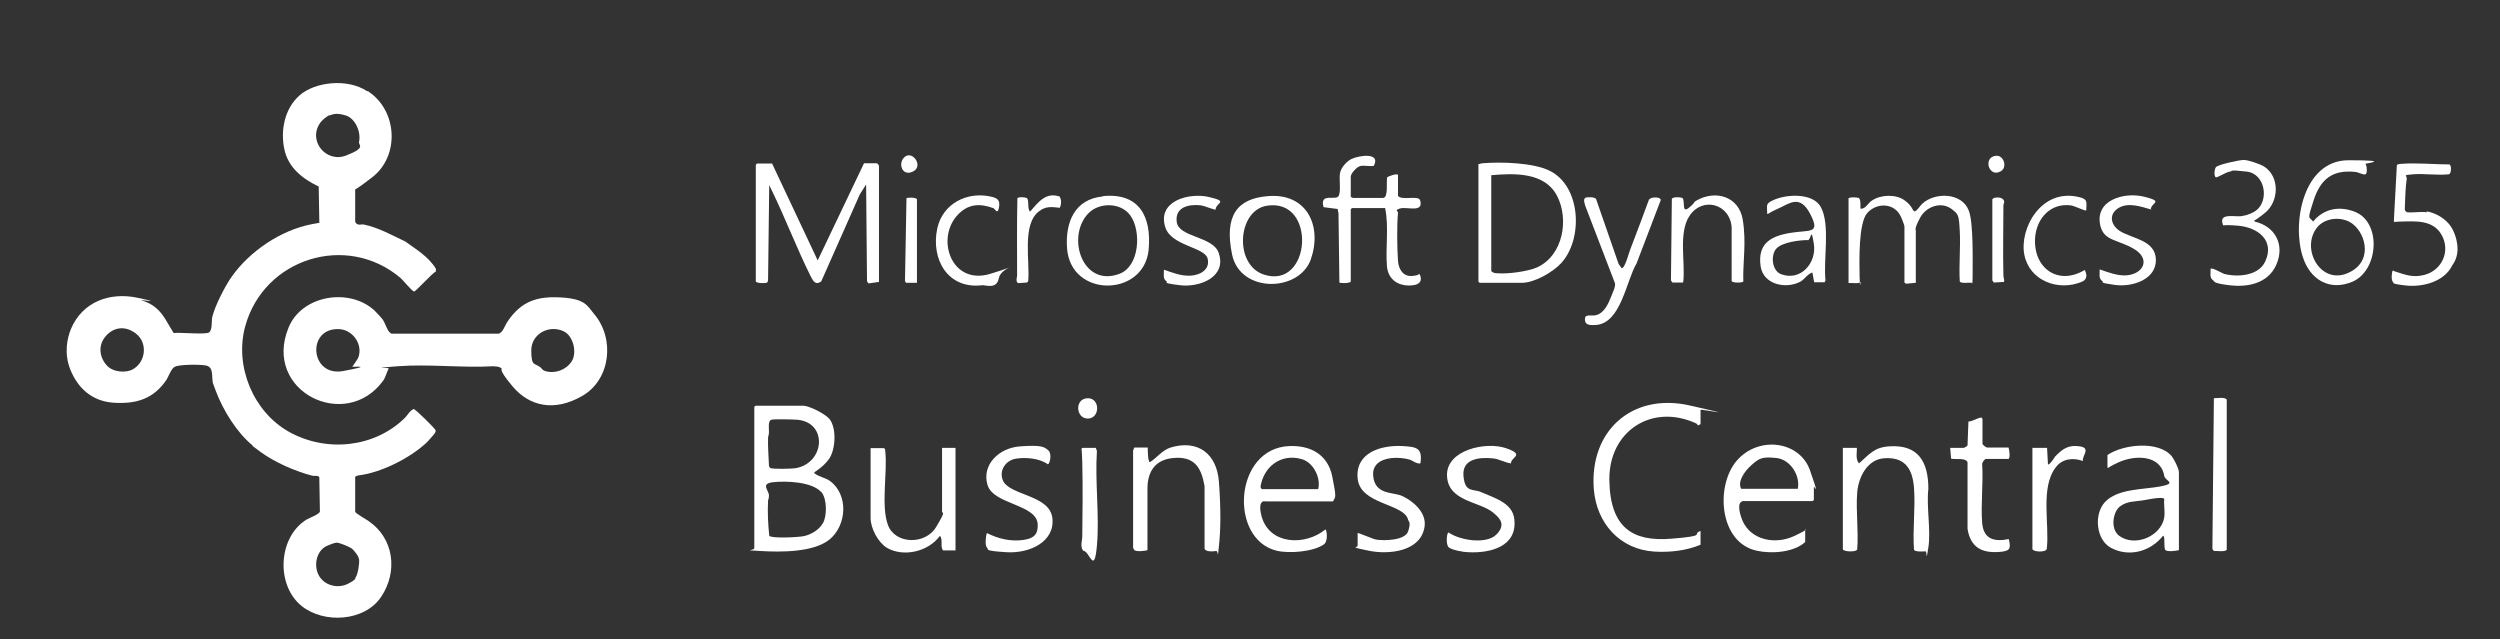
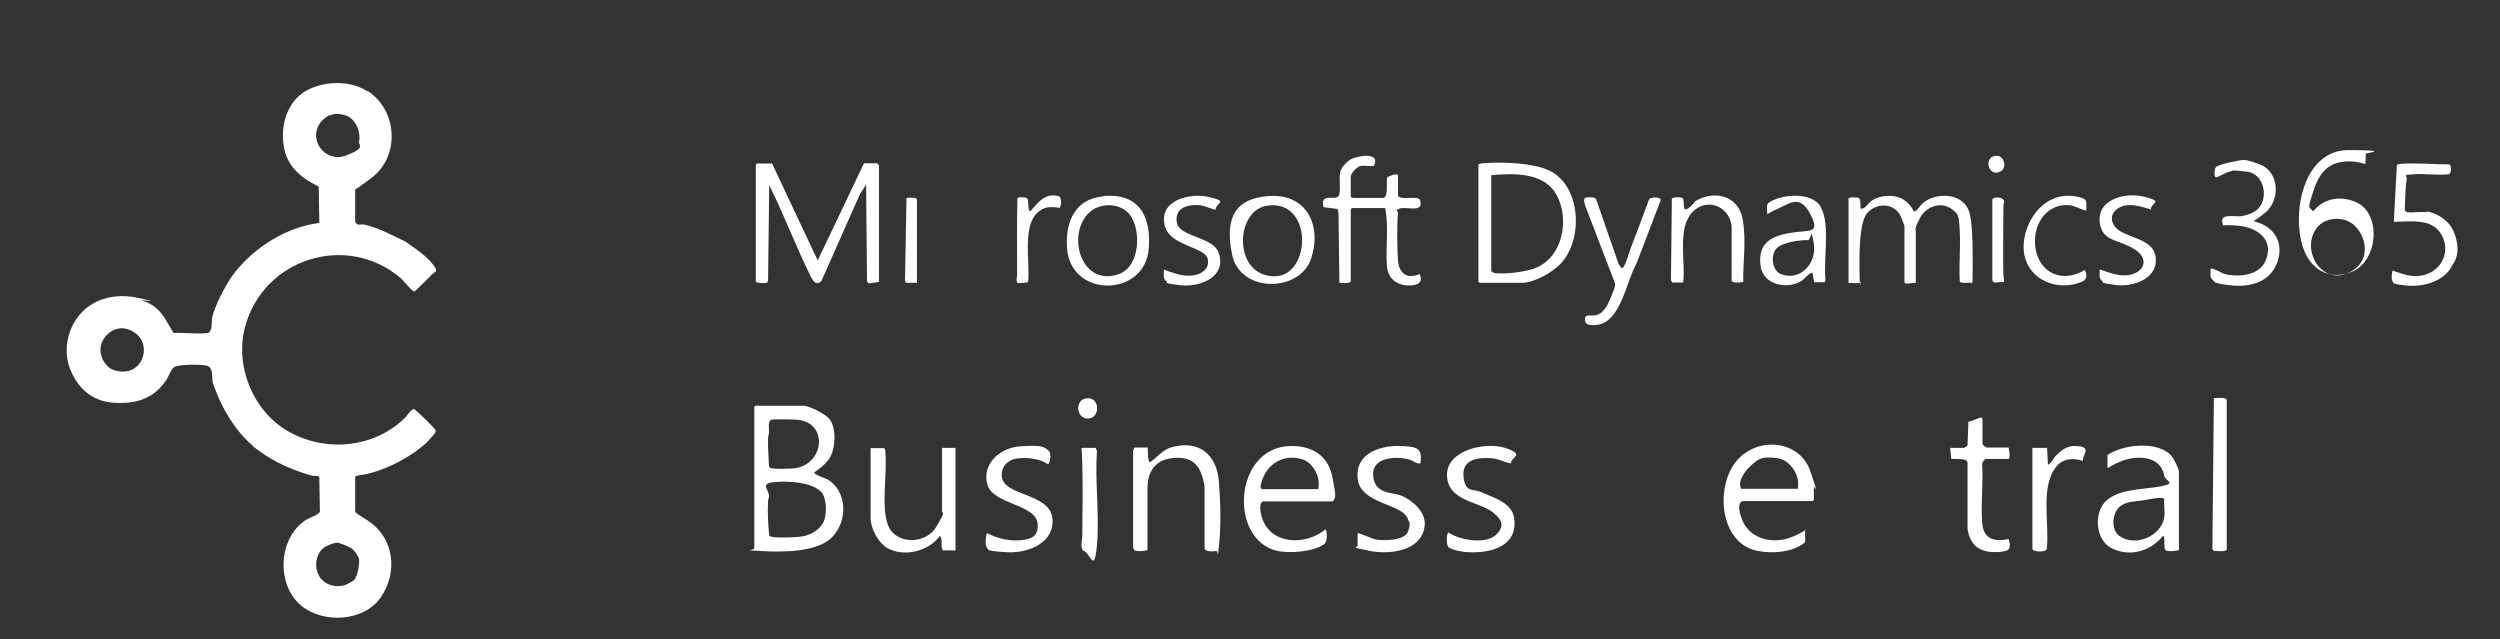
<svg xmlns="http://www.w3.org/2000/svg" id="Layer_1" version="1.1" viewBox="0 0 836.2 213.8">
  <rect x="0" y="0" width="836.2" height="213.8" fill="#333333" stroke="none" />
  <defs>
    <style>
      .st0 {
        fill: #fff;
      }
    </style>
  </defs>
  <path class="st0" d="M123.2,30.6c9.7,6.4,10.6,21.5,1.3,28.7s-5.6,3.1-5.7,3.5v11.4c.7,1.5,2,.7,2.9.9,4.8,1,9.5,3.6,13.9,5.7,3.7,2.7,7.8,5.1,10.2,9.1v.9c-1.3.6-6.7,6.7-7.3,6.7s-3.7-3.8-4.5-4.5c-18-15.3-45.8-6.6-52,16.2-3.6,13.3,2.7,28.5,14.6,35.2,12.5,7,28.6,5.4,38.8-4.6.9-.9,1.7-2.5,3-3,.5,0,7.2,6.6,7.3,7.1s-.2.9-.4,1.2-2.4,2.8-2.9,3.2c-5.6,5.1-15,9.8-22.4,10.7-.3,0-1.1.3-1.2.5v11.6c0,.6,3.7,2.6,4.5,3.2,8.4,5.7,9.9,16.8,4.2,25.3-5.5,8.3-19.1,9.1-26.6,3.1-8.7-7-7.9-23,1.6-28.9,1-.6,4.2-1.7,4.5-2.7l-.2-11.5c-.5-.7-1.7-.3-2.4-.5-5.7-1.5-12.4-4.4-17.2-7.9s-2-1.6-2.7-2.2c-5.3-4.3-9.9-11.8-12.3-18.2s-.8-2.2-1-2.8c-.5-2.3.4-5.4-2.6-5.8s-9-.2-10.2.5-2,3.2-2.7,4.3c-4.3,6.4-10.1,8.2-17.7,7.7s-12.1-5.3-14.4-10.9-1.1-10.7.1-13.7c3.8-9.1,12.9-12.5,22.3-10.5s.8.6,1.2.8c2.1.7,3.3,1.2,5.1,2.7,2.6,2.2,4,5.6,5.8,8.3,2-.3,10.6.6,11.8-.2s.8-3.9,1.1-5.2c.9-3.7,4.3-10.4,6.6-13.6,6-8.4,16.3-15.4,26.6-17.4s2,.6,2.6-.9l-.2-11.7c-5.4-2.6-10.2-6.3-11.5-12.5s0-13.5,5.1-18,15.9-5.8,22.6-1.4h.4ZM110.3,38.5c-.8.2-2.4,1.6-2.9,2.2-4.8,6,1.5,14,8.4,11.3s4-3.3,4.3-4.6c.7-3.2-1.2-7.8-4.5-8.8s-4.4-.3-5.3,0h0ZM36.2,122.7c1.9,1.7,5.8,2.1,8.1.9,4.5-2.4,5.2-8.9,1.2-12s-8.1-1.9-10.5,1.3-1.5,7.3,1.2,9.8ZM118.9,193.2c.8-1,1.4-4.8,1.2-6.1s-1.8-3.1-2.4-3.6-4.3-2.1-5.2-2-3.2,1.1-3.4,1.2c-3.5,1.8-4.3,7-2.2,10.2s6.4,3.9,9.4,2.4,2.5-1.9,2.6-2.1h0Z" />
-   <path class="st0" d="M125.3,103.9c.6.6,2.4,2.5,2.8,3.1.8,1.2,1.6,4.3,2.9,4.6h35.7c1.5-.2,2.2-2.9,3.1-4.1,4.6-6.8,9.9-8.5,18-8s8.6,2.8,10.9,5.5c7,8.2,5.6,21.9-3.9,27.4-9.5,5.5-17.8,3.4-23.3-3.1s-3.1-5.6-3.9-6.2-1.9-.5-2.6-.6c-10.4.6-21.7-.8-32,0s-2.7.3-3,.8c-.6,1-1,2.9-1.9,4.1-12.5,17.1-40.3,3.5-31.6-17.8,4.4-10.9,20.4-13.5,28.8-5.7ZM117.8,122.7c.2-.2,1.9-2.7,2-3,1.7-4.3-1.6-9.2-6.1-9.6-11.3-.8-10.1,16.1,1.1,14s2.7-1.2,3-1.5h0ZM180.8,122.9c.5.4.6.9,1.5,1.2,3.3,1,7-.3,8.9-3.2s.6-8.6-2.7-10.1c-4.9-2.3-10.8.9-10.8,6.4s1.1,4.1,3.1,5.7Z" />
  <path class="st0" d="M268.9,135.7c2.3.3,7,2.7,8.5,4.4,2.5,3,2.1,10.3-.1,13.4s-5.1,4.3-5,4.7c1.5,1.3,3.6,1.5,5.2,2.6,6.4,4.6,5.8,14.9-.1,19.7-5.4,4.3-16.4,4.2-23,3.8s-2.1,0-2.1-1v-47.2l.4-.4h16.4-.2ZM258,140.4c-1.3.4-.7,3.3-.8,4.4s-.3,1.1-.3,1.7c-.1,3.1.2,6.1.3,9.2,0,.3.2.6.4.8.6.5,7.4.3,8.5.1,9.8-1.7,10.8-15.2.7-16.2-1.4-.1-7.8-.3-8.8,0h0ZM274.7,164.6c-3.1-3.5-11.9-3.8-16.2-3.3s-1.2,2.8-1.3,4.5-.3,1.1-.3,1.7c-.2,3.9,0,7.8.4,11.7.7,1,10.1.5,11.7.1,2.5-.6,5-2.1,6.3-4.4s1.4-8-.6-10.4h0Z" />
  <path class="st0" d="M258.2,54.6l15.3,32.5,15.5-32.5h4.3c.1,0,.8.7.7,1v38.7l-3.5.5-.5-.7-.3-32.4-2.1,3.3-12.9,29.1c-1.8,1.4-2.7,0-3.5-1.6-4.7-9.4-8.5-19.5-13.1-28.9s-.5-2.4-.8-2.4l-.4,32.7-.3.6c-.4.3-3.3.3-3.8-.3v-39.1l.4-.4h5Z" />
  <path class="st0" d="M494.4,54.9c.5,0,1-.3,1.6-.3,6.2-.5,16.8-.2,22.3,2.5,10.6,5.2,11.3,23,3.8,31-2.8,3-8.9,6.5-13.1,6.5h-14.1l-.4-.4v-39.3h0ZM498.8,58.6v32.1c.6.6,1.4.7,2.1.7,3.4.3,10.2-.6,13.3-2,8.6-4,10.7-16,6.6-23.9s-14.2-7.6-22-6.9Z" />
-   <path class="st0" d="M568.7,141.9l-.7.4c-.3-.2-.4-.6-.7-.7-14.9-6.8-29.2,2.7-29,18.9s8,20.7,20.6,19.7,6.7-1.5,9.9-2.6v4.6c-4.8,2-10.2,2.6-15.4,2.3-11.6-.7-19.4-9.5-20.3-20.9-1.5-19.5,12.8-32.3,32-28s3.7,1.1,3.7,1.5v4.8Z" />
  <path class="st0" d="M422.9,167.6c-2.1.3-1.3,3.6-.9,5.2,2.7,9.5,14.6,9.8,21.3,4.3.5,0,1,4-.5,5-3.6,2.5-11.7,3.1-15.8,2.1-16-3.9-14.3-34.2,4.2-35,7.1-.3,12.9,2.8,14.4,10.1s1,6.9.6,7.8-.5.6-.6.6h-22.7ZM440.9,163.6c1-3.7-1.6-8.9-5.4-10-7-2.1-12.9,2.5-13.9,9.3l.4.7h18.9Z" />
  <path class="st0" d="M583,167.6c-2.4.5-.8,5-.2,6.5,2.9,6.7,11.1,8.1,17.3,5.2s3.3-2.3,3.7-1.9v3.9c-3.8,3.5-11.3,4-16.2,2.9-12.6-2.7-13.9-21.7-6.7-30.1s21-6.7,24.5,3.2,1.3,4.9,1.3,5.6v4.3l-.4.4h-23.3,0ZM601.3,163.6c1-4.4-2.4-9.9-7.1-10.4s-5.7,0-8.3,2.3-4.8,5.7-3.5,8h18.9,0Z" />
  <path class="st0" d="M728.8,184c-1,.3-3.9.6-4.5,0-.7-.7,0-4.8-.8-4.8-4.2,5.3-11.4,7.3-17.5,4-4.9-2.7-5.7-11.1-2-15.2,4.2-4.6,12.8-4.2,18.6-5.3s1.6-1.8,1.3-3.5c-1.2-7.2-9.9-7-15.2-4.6s-2.4,1.9-3.8,1.8v-4.2c5.2-3.6,17.1-4.9,21.5.4.8,1,2.4,4.2,2.4,5.3v26h0ZM723.9,173c.3-1.8-.2-4.2,0-6,0-1.2-6.5.3-7.4.4-2.6.4-4.9.2-7.3,1.9s-3.5,7.5-.4,9.9c5.3,3.9,14,.2,15.1-6.1h0Z" />
  <path class="st0" d="M455.1,55.5c-1.2.2-3.3,2.5-3.3,3.6v6.8c.3,0,.6.3.7.3h10.1c1.9,0,1-5.7,1.4-6.9.5-.4,3.6-1.5,3.6-.7v6.9c1.2,1.7,6.9-.3,7.4,1.5,1.3,4.3-4.4,2.1-6.6,2.7s-.7.9-.8,1.5c-.4,4-.3,12.1,0,16.1.2,2.7,1.7,5.3,4.8,5s1.6-.9,2.5-.5c.9,2.1,0,3.3-2.2,3.6-4.6.6-8.4-1.6-8.8-6.4-.5-6.4.7-13-.6-19.4h-11.1l-.4.4v24.2c-.4.6-3.4.6-3.8.3l-.3-23.2-.3-1.4-4.7-.6c-1.4-5,4-2.1,5-3.7s0-6.1.6-8.1,2.5-3.7,3.7-4.3c2.4-1.2,10-2.4,7.5,2.3-1.3.2-3.1-.2-4.3,0h-.1Z" />
  <path class="st0" d="M618.2,66.5c.2-.7,2.8-.5,3.5-.3.8.5.5,2.7.6,3.6,1.7.2,2.5-1.9,3.8-2.7,2.9-2,7.9-2.2,10.8-.2s2.8,3.8,3.5,3.8,1.9-2,2.6-2.6c4.3-3.9,13.2-3.7,15.5,2.3,1.6,3.9,1.3,16.9,1.3,21.7s-.5,1.6-.3,2.5c-.8-.2-3.7.4-4-.5-.3-5.6.3-11.4,0-16.9s-.5-5.5-2.6-7.2c-3.6-2.8-8.7-.9-10.7,2.9s-1.4,3.9-1.4,4.3v17.4l-3.3.3-.5-.4v-18.7c0-.6-1.2-3.5-1.6-4.1-2.4-3.9-7.8-3.8-10.8-.5s-2.7,16-2.6,21.3.4,1.4.3,1.7c-.2.9-3.2.3-4,.5v-28.2Z" />
  <path class="st0" d="M315.1,149.8h4.5v34.3h-4.2c-1-1.4.1-3.5-1-4.9-3.8,5.3-12.2,7.3-17.8,4-2.9-1.8-5.4-6.5-5.4-9.9v-23.4h4.5c.4.3.4.6.4,1,.8,7.1-1.5,18.2.9,24.7s12.5,6.7,16.1.7,2-4.3,2-5.2v-21.3Z" />
  <path class="st0" d="M383.9,184c-1,.3-3.7.6-4.5,0l-.4-.8v-32.5l.4-1h4.5c0,.7,0,4.7.7,4.9,2.4-1.5,4.1-4,6.9-4.9,9.2-2.8,15.5,2.1,16.2,11.4s.6,16.2,0,21.6,0,1.4-1,1.6-3.5.3-3.8-.8v-20.9c-1.1-6.4-3.5-10.1-10.6-9.4s-8.5,6.1-8.5,10.2v20.6h0Z" />
-   <path class="st0" d="M616.2,149.8h4.9c0,1.7-.5,3.8.7,5.2,3.5-3.1,5.1-5.4,10.1-5.7,9.8-.7,13.1,5.3,13.1,14.2-.7,6,.9,13.8,0,19.6s-.3,1.2-1,1.3-3.6.2-3.8-.5c-.5-6.7.5-14,0-20.7-.5-6.6-3.2-10.5-10.2-9.9-5.5.5-8.4,6.4-8.8,11.4-.5,6.2.5,12.9,0,19.1-.5,1-4.8.7-4.8-.1v-33.8h-.1Z" />
-   <path class="st0" d="M791.2,54.9c.5.4.7,3.1,0,3.4s-2.3-.7-3.4-.8c-7.6-.8-11.6,2.4-13.9,9.4-2.3,7-1.6,5.4-.2,7.2,3.6-4.4,8.9-5.3,14.1-3.2,8.8,3.6,7.8,19.5-.9,23.3-7.7,3.3-14.2-.7-16.6-8.1-3.8-11.3,0-32.5,15.2-32.5s5.6,1,5.8,1.2h0ZM786.8,74.8c-3.4-2.5-9.1-2.1-11.8,1.3-5.5,7,1,18.9,9.9,15.4s6.7-13.1,1.9-16.7h0Z" />
+   <path class="st0" d="M791.2,54.9s-2.3-.7-3.4-.8c-7.6-.8-11.6,2.4-13.9,9.4-2.3,7-1.6,5.4-.2,7.2,3.6-4.4,8.9-5.3,14.1-3.2,8.8,3.6,7.8,19.5-.9,23.3-7.7,3.3-14.2-.7-16.6-8.1-3.8-11.3,0-32.5,15.2-32.5s5.6,1,5.8,1.2h0ZM786.8,74.8c-3.4-2.5-9.1-2.1-11.8,1.3-5.5,7,1,18.9,9.9,15.4s6.7-13.1,1.9-16.7h0Z" />
  <path class="st0" d="M505.4,155c-2.2-.3-3.9-1.5-6.2-1.7-4.4-.4-10.2.1-9.7,5.9s3.3,4.2,5.9,5.4c4.2,1.9,10.5,3.5,11.1,9,1.1,9.2-8,11.5-15.4,11.1-1.5,0-5.4-.7-6.5-1.6s-.7-5-.1-5c3.7,2.6,12.6,4.1,16,.7s1-5.6-.9-7.2c-4.6-4-15.2-3.7-15.6-12.4s13-11.6,19.7-9.3,1.5,3,1.7,5.1Z" />
  <path class="st0" d="M454.1,178.3c.2-.2,5.3,2.1,6.3,2.2,2.6.4,9.6.3,10.6-2.8s.2-3.1,0-3.8c-1.3-5.6-16.1-5-16.9-13.9-.8-8.7,8-11.2,15.1-10.8,4.5.3,6.7.5,5.9,5.8-1.4.2-2.4-.9-3.7-1.3-4.4-1.2-12.7-.9-12.1,5.5s6.6,5.3,9.7,6.7,8.2,5.2,7.5,10.2c-1.2,8.4-11.9,9.5-18.7,8.1s-3.7-.9-3.7-1.7v-4.2h0Z" />
  <path class="st0" d="M330.1,183.1c-.7-.6-.4-3.9,0-4.8,3.8,1.9,7.9,2.9,12.2,2.3s4.8-2.6,4.8-5c0-7-14.8-6.7-16.8-13.4s3.8-12.4,10.9-12.9,8,.1,9.4,1.3.5,4.6-.1,4.7c-2.8-2-7.2-2.4-10.6-1.9s-5.8,3.8-4.5,7.2c2.1,5.2,15.7,4.8,16.6,12.7s-7.6,11.9-15.4,11.4-5.8-.9-6.4-1.5h-.1Z" />
  <path class="st0" d="M671.8,149.8c.2.1.7,3.4,0,3.7h-7.5c-.5,0-1.4,1.2-1.3,1.9.4,6.3-.5,13.3,0,19.6.5,5.4,4.1,6.3,8.9,5.3.8,3.4.3,4-3,4.3-6,.5-9.8-1.5-10.8-7.7v-22.3c-.6-1.6-4.3-.8-5.5-1.2l-.3-3.6h4.5c.2,0,1.1-.5,1.3-.8l.3-8c1.1,0,3.2-1.2,4-1.3s.4.2.7.4v8.3c0,.4,1.2,1.3,1.6,1.3h7.3-.1Z" />
  <path class="st0" d="M424.1,65.6c12.9-1.1,18.2,9.8,14.4,21s-23.7,11.6-26.4-1.5,1.8-18.7,12-19.5ZM423.8,68.8c-9.9,1.5-11.1,19.6-1.2,23,16,5.4,18-25.6,1.2-23Z" />
  <path class="st0" d="M368.9,65.6c12.2-1.2,16.3,6.9,15.3,17.9-1.5,15.9-26.1,16.3-27.3-.5-.6-8.6,2.5-16.4,12-17.3h0ZM363.9,71.5c-7.3,7.9-1.8,24.7,10.5,20.1,6.8-2.5,7.4-14.3,3.7-19.5-3.2-4.5-10.6-4.5-14.2-.6Z" />
  <path class="st0" d="M606.4,91.1c-1.8.4-2.6,2.2-4.2,3.1-4.8,2.6-12.4,1-13.3-5.1-1.1-7.6,3.3-10.1,9.9-11.2s10.2.5,6.7-6.3-7.1-3.4-10.6-1.9-3.5,2.1-3.8,1.8c0-2.8-.7-3.3,1.9-4.5,4.4-2.1,13.3-2.6,16,2.2,3.3,6,.8,17.7,1.6,24.6l-.3.6h-3.5l-.6-3.3h.2ZM604.7,80.3c-2.8,0-8.5.7-10.5,2.8s-1.6,7.4,1.5,8.6c6.6,2.5,12-3.8,11-10.1s-.8-1.3-2.1-1.2h0Z" />
  <path class="st0" d="M811.6,70.7c3,.4,6.5,2.5,8.2,5.1s2.5,6.4,2.1,8.9-1.4,3.6-1.7,4.1c-2.6,5.4-9.8,7.3-15.4,6.7s-4-1-4.3-1.1c-.8-.6-.5-2.8-.3-3.7.4-.5.3,0,.6,0,3.7,1.2,6.3,2.3,10.3,1.2,5.7-1.6,8.5-7.8,5.7-13.1s-8.7-4.8-13.5-4.7-1.9.8-2.6-.3l1-18.5c0-.4,1.2-.5,1.6-.5,5.1-.4,10.8.2,16,.2.7.3.7,3-.2,3.3-3.9.4-8.2-.3-12,0s-1.9.3-2.1,1.6c-.4,2.4-.5,6.1-.6,8.6s0,1.8.7,2.5c2.1.2,4.6-.3,6.6,0v-.3Z" />
  <path class="st0" d="M754.1,74.1c6.9,1.6,10.2,7.7,7.3,14.4s-10.3,7.6-15.8,6.9-4.8-1.2-5.3-1.6c-1.4-.9-.8-2.4-.9-3.9.5-.5,3.7,1.4,4.5,1.7,4.5,1.2,11.6.7,13.8-4.2,3.2-7-2.5-11.3-9-11.9s-4.8.5-5.3-.8c-1.1-3.5,4.2-2.1,6.3-2.4s3.8-1.1,4.8-1.8c4.6-3.3,3.2-12.4-3-13.1s-4.4-.2-5.7,0-4.2,2.1-4.6,1.9c-.8-.2-.5-2.9,0-3.4.8-.9,7.9-2.4,9.3-2.4s5.3,1.3,6.8,2.2c5.3,3.4,5,11.7.3,15.5s-3.9,2.2-3.4,2.8h0Z" />
  <path class="st0" d="M530.3,66.1c.6-.2,3.4-.3,3.6.6l7.5,21.6,1,1.4c1.1.2,2.5-5.4,2.9-6.3,2.1-5.5,4.2-11,6.2-16.5.4-1.1,3.9-1.2,4,0l-8.1,21.2c-3.5,5.9-5.2,20-13.6,20.6-1.3,0-3.3.3-3.6-1.3-.5-2.8,1.9-1.5,3.7-2,2.7-.7,4.1-3.9,5-6.2s1.4-3.1,1.3-4.4l-9.9-25.8c-.2-.7-.9-2.5,0-2.8h0Z" />
  <path class="st0" d="M562.9,94.5h-3.5l-.5-.7.3-27.3c.4-.7,2.7-.6,3.5-.3,1.1.8-.4,5.4,2.2,3.3s1.1-1.6,2.5-2.4c6.4-3.7,14.2-1.4,15.5,6.3s0,14.3.2,20.8c-.3.4-3.6.5-3.9-.2v-18.1c-.7-7.8-9.8-10.2-14.1-3.7-3.8,5.7-1.3,15.7-2.1,22.2h-.1Z" />
  <path class="st0" d="M740.5,133.2c1,0,3.8-.5,4.3.5v50.2c-.7.8-3.3.3-4.3.4l-.5-.7.5-50.4h0Z" />
  <path class="st0" d="M684.7,149.8l.3,5.5c.4.5,2.2-2.3,2.4-2.6,2.5-2.6,4.5-4,8.3-3.4s.6,3.2,1,4.9c-3.2-1.2-6.9-.8-9,2-5.4,6.8-2.1,19.2-3.1,27.4-.3,1.3-4.8,1-4.8,0v-33.8h4.9,0Z" />
  <path class="st0" d="M719.6,70.1c-3.5-1-7.9-2.6-11.2-.4s-2.2,5.8.7,7.6c4.2,2.6,11.9,3,12,9.6s-7.9,9.2-13.7,8.4-3.6-.9-4.2-1.3c-1.4-.9-.8-2.4-.9-3.9,2.9,1,5.9,2.2,9,2,5.7-.5,8-5.4,2.7-8.7s-10-2.6-11.4-7.6c-2.3-8.8,7.8-11.7,14.6-10s2.3,1.9,2.2,4.2h.2Z" />
  <path class="st0" d="M406.6,70.1c-.2.2-4-1.3-4.8-1.4-4.1-.5-8.9.5-8.2,5.6s12,4.7,14,10.2c2.9,8.2-6.4,11.7-12.9,10.9s-3.9-.9-4.5-1.3c-1.4-.9-.8-2.4-.9-3.9,2.9,1,5.8,2.2,9,2s6.6-2.1,5.6-5.8-12.1-4.2-14.1-10.3c-2.9-8.8,7.8-11.8,14.6-10.2s2.3,1.8,2.2,4.2h0Z" />
-   <path class="st0" d="M320.7,71.5c-8,7.8-2.7,24.1,10.5,20.1s3.6-2.5,2.9,1.4-4.4,2.3-5.6,2.4c-11.5,1.4-17.2-8.7-15-19,1.8-8.3,10-12.5,18.1-10.6,2.3.5,3,1.4,2.5,3.8s-1.4,0-1.9,0c-4.4-1.6-8.1-1.4-11.4,1.8h-.1Z" />
  <path class="st0" d="M697.7,70.4c-.2.2-4.1-1.6-5-1.7-6.8-.9-11.5,4.3-12,10.8-.7,10.1,7.6,16.2,16.6,10.8.9,1.7.8,3.3-1.1,4-7.8,3.2-17.4-.4-19.1-9.1s5.6-22.3,18.2-19.3c3.1.7,2.6,1.6,2.5,4.5h-.1Z" />
  <path class="st0" d="M362,149.8h4.5l.4,1c-.7,10.2.9,21.6,0,31.7s-2.4,1.8-4.6,1.7c-1.1-1.5-.3-3.3-.3-4.9.1-8,.2-16.4,0-24.5s-.7-3.3,0-5Z" />
  <path class="st0" d="M354.5,65.9c.6,1.1.5,2.5,0,3.6-2.8-.3-4.7-.6-7,1.2-5.8,4.4-2.9,17-3.6,23.4l-.4.4-3,.2c-.9-.8-.3-1.7-.3-2.6,0-8.6-.1-17.2.1-25.8.3-.5,2.6-.4,3.2,0,.7.6.2,2.8.7,3.9s-.1.5.5.4c2.7-3.1,5.2-6.5,9.9-4.8h-.1Z" />
  <path class="st0" d="M306.7,94.6h-3.7l-.3-.7.5-27.6c.4-.3,3.1-.3,3.5.3,0,0,0,28,0,28Z" />
  <path class="st0" d="M667.1,66.2c.9-.3,2.4-.2,3,.6s0,1.2,0,2c0,7.7-.2,15.7,0,23.3,0,.6.4,1.8.2,2.2l-3.4.2-.5-.7v-27.2c.3-.2.5-.4.8-.5h0Z" />
  <path class="st0" d="M363.9,133.2c4.1,0,4.1,6.7,0,6.8s-4.6-6.8,0-6.8Z" />
  <path class="st0" d="M667.7,52.1c2.6-.2,3.9,4.1,1.3,5.3-3.9,2-5.8-5-1.3-5.3Z" />
-   <path class="st0" d="M302.2,52.9c2.6-3.2,6.9,2.5,3.3,4.4s-5.1-2.3-3.3-4.4Z" />
</svg>